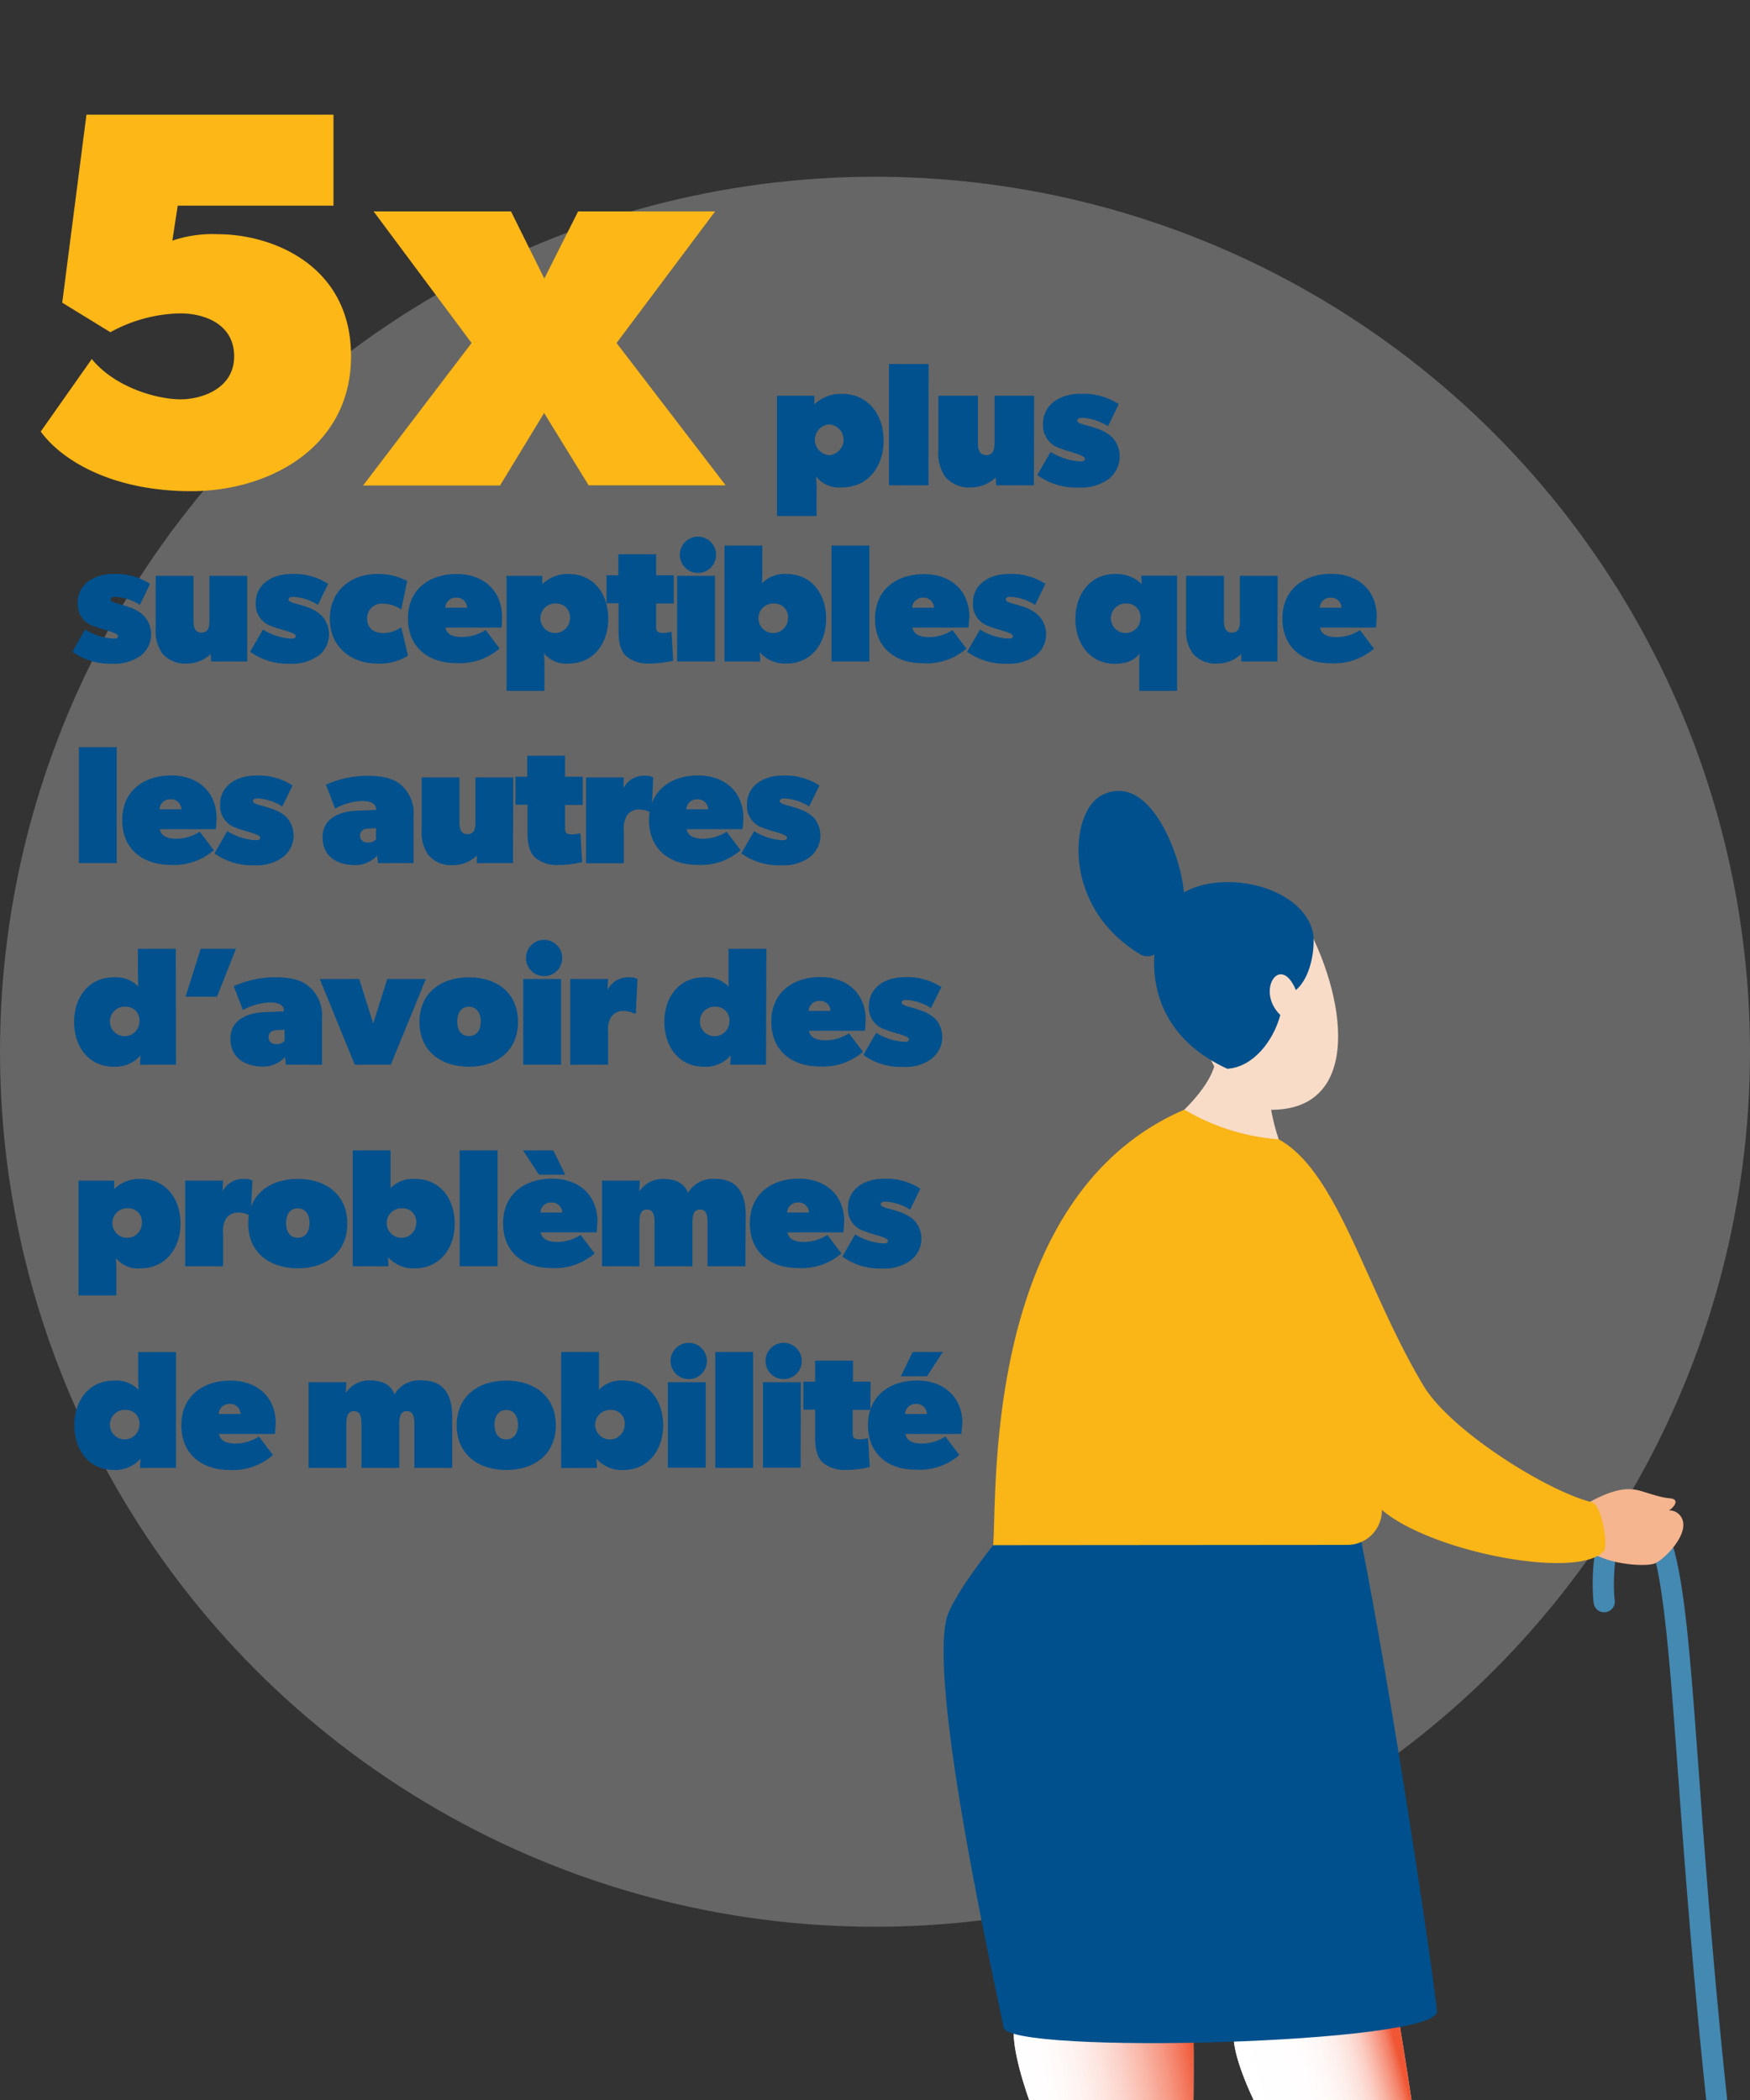
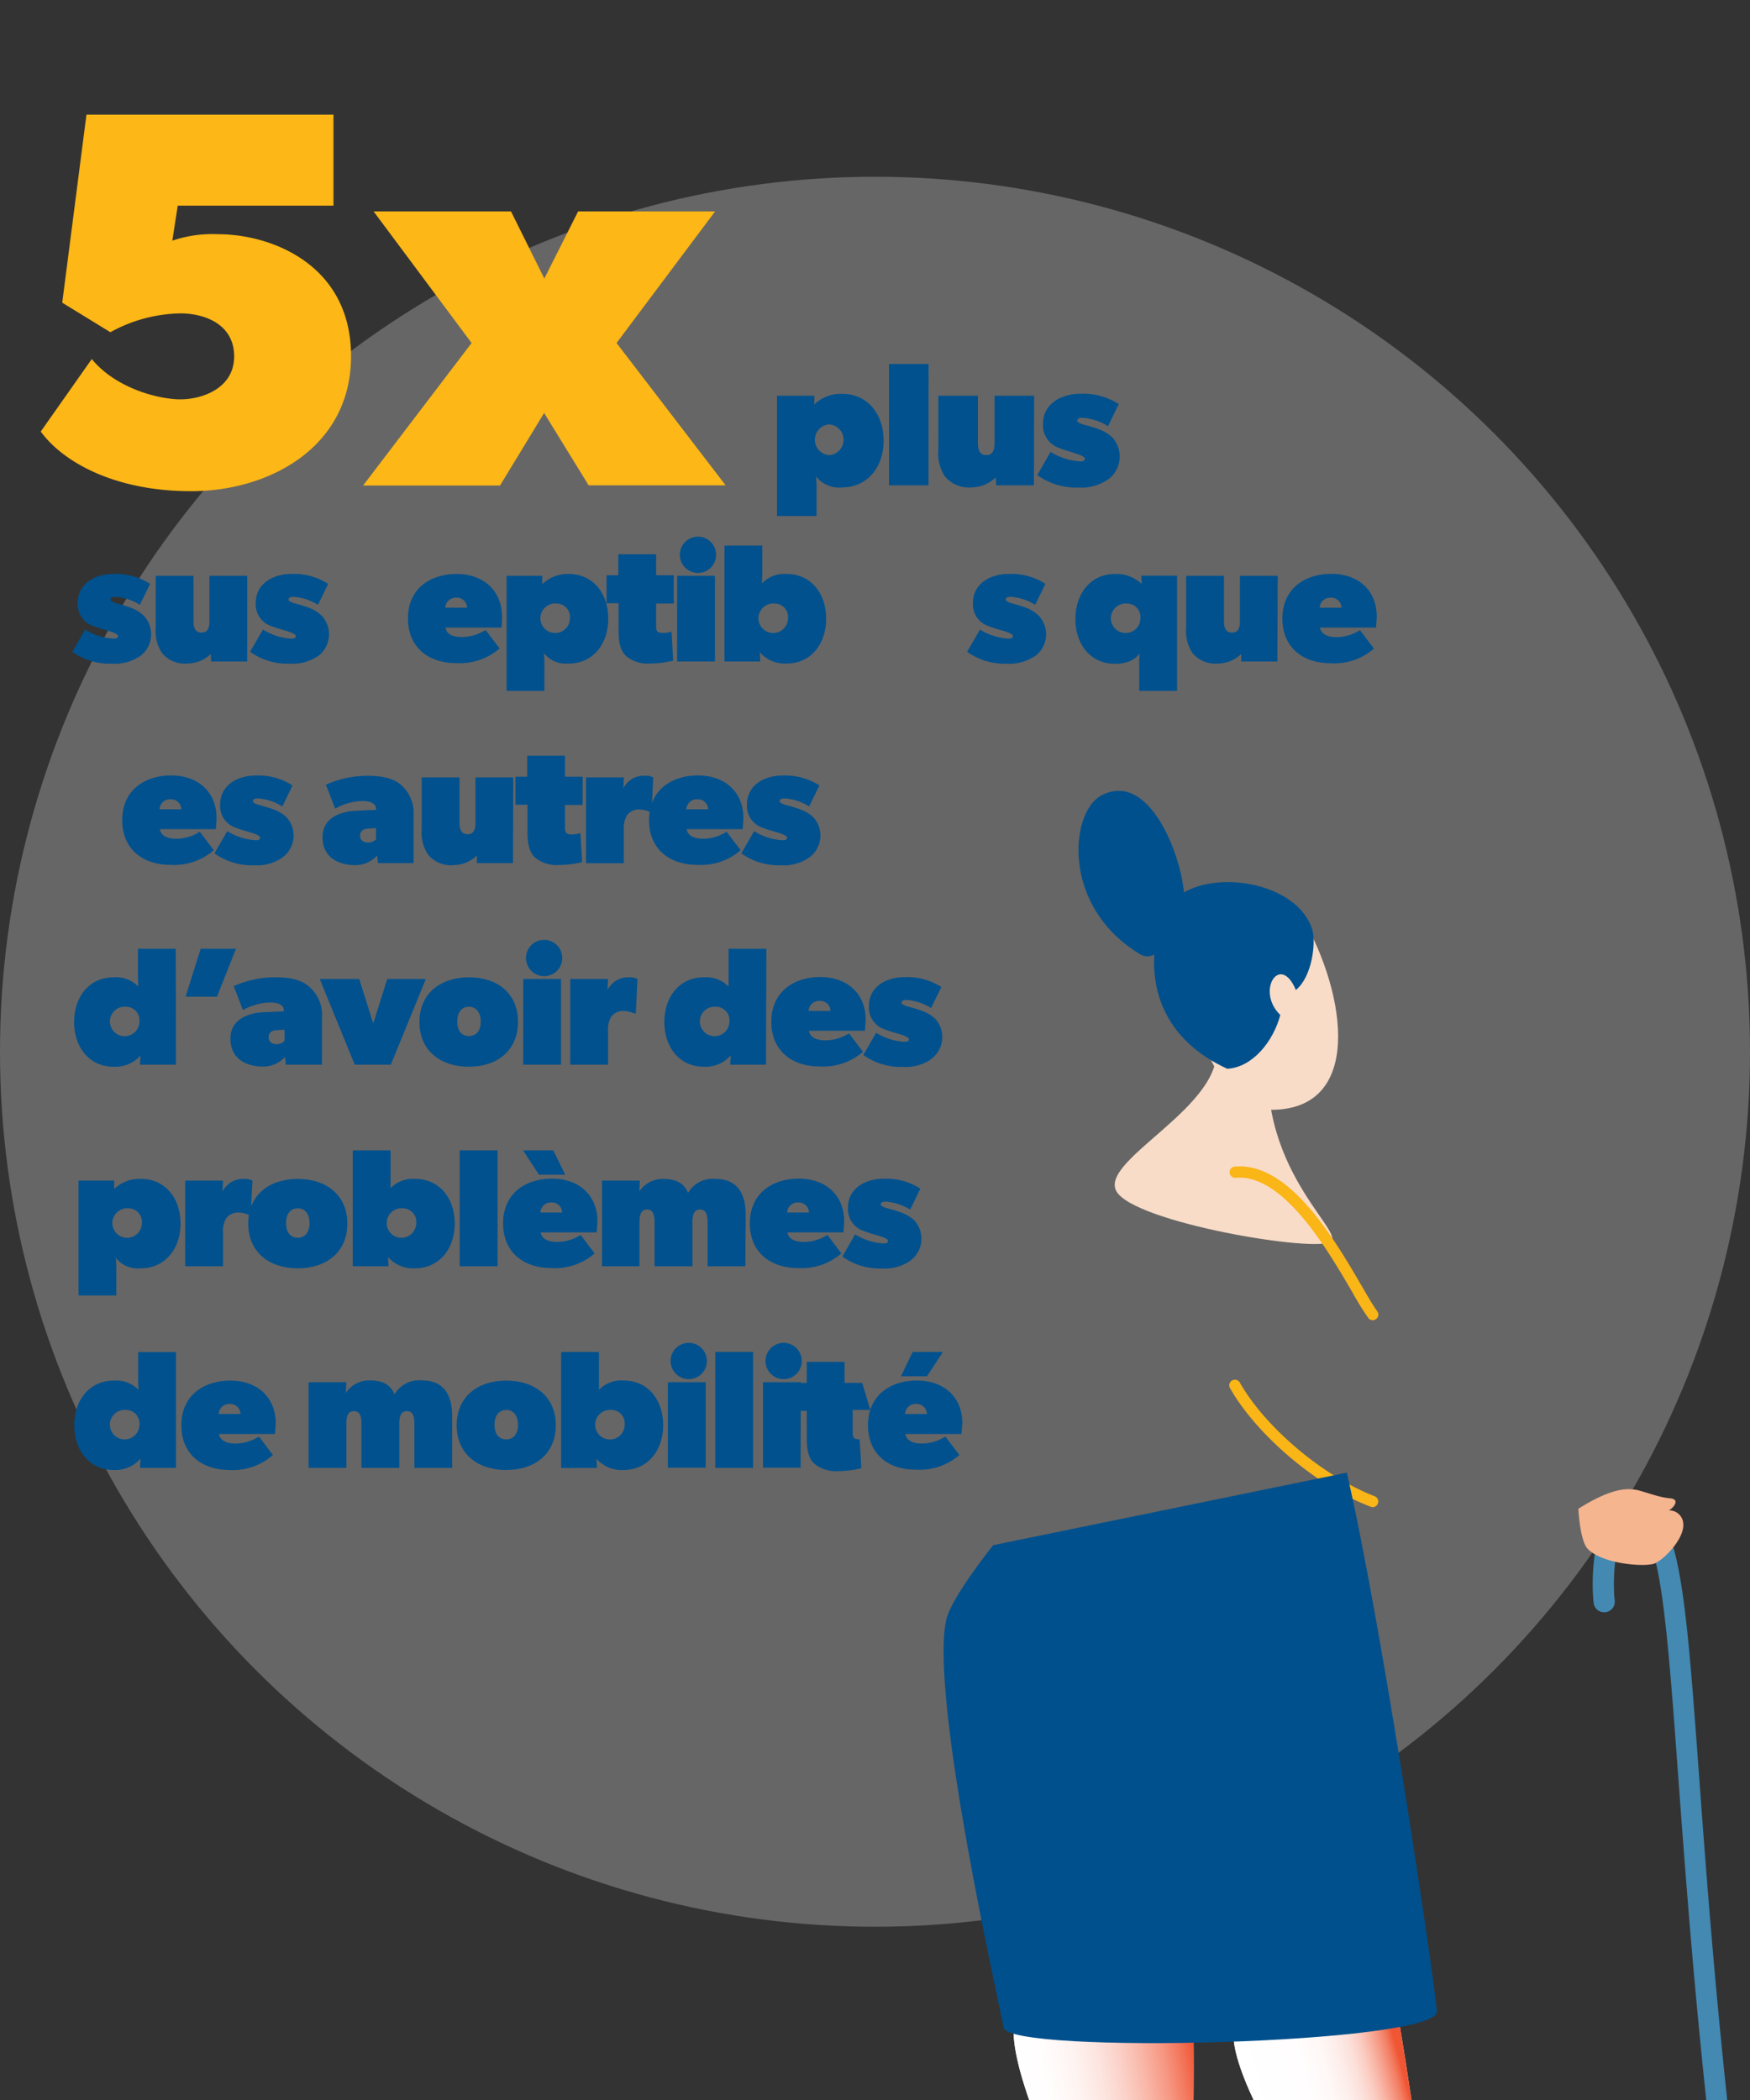
<svg xmlns="http://www.w3.org/2000/svg" id="Layer_1" data-name="Layer 1" viewBox="0 0 250 300">
  <rect x="0" y="0" width="250" height="300" fill="#333333" stroke="none" />
  <defs>
    <style>.cls-1{fill:#fff;opacity:0.25;isolation:isolate;}.cls-2{fill:#4389b2;}.cls-3{fill:#f8dcc8;}.cls-4{fill:#00508d;}.cls-5{fill:#f5b58f;}.cls-6{fill:#fab516;}.cls-7{fill:url(#linear-gradient);}.cls-8{fill:url(#linear-gradient-2);}.cls-9{fill:#00518e;}.cls-10{fill:#fdb716;}</style>
    <linearGradient id="linear-gradient" x1="179.72" y1="305.14" x2="203.88" y2="298.67" gradientUnits="userSpaceOnUse">
      <stop offset="0" stop-color="#fff" />
      <stop offset="0.35" stop-color="#fffdfd" />
      <stop offset="0.47" stop-color="#fef8f6" />
      <stop offset="0.56" stop-color="#fdeeeb" />
      <stop offset="0.64" stop-color="#fce0da" />
      <stop offset="0.7" stop-color="#fbcec4" />
      <stop offset="0.75" stop-color="#f9b7a8" />
      <stop offset="0.8" stop-color="#f69c88" />
      <stop offset="0.85" stop-color="#f37d63" />
      <stop offset="0.89" stop-color="#f05b39" />
      <stop offset="0.89" stop-color="#f05634" />
    </linearGradient>
    <linearGradient id="linear-gradient-2" x1="147.03" y1="304.31" x2="174.99" y2="299.38" gradientUnits="userSpaceOnUse">
      <stop offset="0" stop-color="#fff" />
      <stop offset="0.15" stop-color="#fffcfc" />
      <stop offset="0.28" stop-color="#fef4f1" />
      <stop offset="0.4" stop-color="#fde5e0" />
      <stop offset="0.51" stop-color="#fbd1c8" />
      <stop offset="0.62" stop-color="#f9b7a8" />
      <stop offset="0.73" stop-color="#f69782" />
      <stop offset="0.83" stop-color="#f27155" />
      <stop offset="0.89" stop-color="#f05634" />
    </linearGradient>
  </defs>
  <title>MobilityFR</title>
  <circle class="cls-1" cx="125" cy="150.25" r="125" />
  <path class="cls-2" d="M247.73,322.8h.19a1.51,1.51,0,0,0,1.3-1.69c-3.59-28-5.27-50.73-6.49-67.35-1.7-23.13-2.55-34.73-6.52-38a4.17,4.17,0,0,0-3.23-1,4.62,4.62,0,0,0-3.19,1.89c-2.72,3.53-2.31,11-2.12,12.38a1.51,1.51,0,0,0,3-.43c-.2-1.4-.34-7.7,1.52-10.11a1.63,1.63,0,0,1,1.14-.74,1.23,1.23,0,0,1,1,.29c1.92,1.6,2.85,8.29,3.16,10.48.85,6.13,1.48,14.65,2.27,25.44,1.23,16.65,2.9,39.46,6.51,67.51A1.52,1.52,0,0,0,247.73,322.8Z" />
  <path class="cls-3" d="M196,269.19c5.46,22.33,10.15,65.7,10.15,65.7l-4.55.54s-25.71-34.28-25.39-45,5.16-22.54,5.16-22.54Z" />
  <path class="cls-3" d="M169.3,267.11c2.76,22.82,0,69.48,0,69.48h-4.58s-21.44-37.1-19.84-47.71,7.81-21.77,7.81-21.77Z" />
  <path class="cls-3" d="M169.32,141.7c2.37,7.3,5.45,16.51,11.43,16.82,13.55.7,12-14.92,5.9-26.39C185.19,129.39,167.62,136.47,169.32,141.7Z" />
  <path class="cls-3" d="M173.7,149.22c1.58,8.69-16.66,16.41-14.23,20.93s29,8.92,30.71,7.18-12.35-11.89-8.32-30.68C183.94,136.92,173.7,149.22,173.7,149.22Z" />
  <path class="cls-4" d="M187.5,132.92c-2-7-14.79-9.11-19.89-4.33-2.71,2.53-7,17.31,7.71,24.09,3.7-.21,6.6-4,7.58-7.68-3.56-3.45,0-8.93,2.22-3.57C187.4,139.6,188,134.85,187.5,132.92Z" />
  <path class="cls-4" d="M169.16,129.42c.52-4.94-4.44-19.84-11.9-15.74-4.37,2.39-5.72,15.81,5.61,22.64C165.57,138,168.85,132.34,169.16,129.42Z" />
  <path class="cls-5" d="M225.48,215.54c5-3.17,7.17-2.86,8.16-2.72s3.24,1.09,4.89,1.22.43,1.47-.13,1.73a2,2,0,0,1,2.07,2c.1,2.1-2.73,5-4.06,5.57s-7.51.12-9.61-2.09C225.69,220.05,225.48,215.54,225.48,215.54Z" />
  <path class="cls-6" d="M196.1,215.31a.81.81,0,0,0,.29-1.56c-7.3-2.81-15.57-9.76-19.23-16.17a.81.81,0,1,0-1.4.8c3.83,6.69,12.45,14,20.06,16.87A.71.71,0,0,0,196.1,215.31Z" />
  <path class="cls-6" d="M196.1,188.6a.73.73,0,0,0,.49-.17.79.79,0,0,0,.15-1.12c-.49-.65-1.22-1.9-2.14-3.48-3.89-6.69-10.41-17.9-18.22-17.17a.8.8,0,0,0,.15,1.6c6.79-.63,13.22,10.43,16.68,16.38a40,40,0,0,0,2.26,3.64A.77.77,0,0,0,196.1,188.6Z" />
  <path class="cls-7" d="M196,269.19c5.46,22.33,10.15,65.7,10.15,65.7l-4.55.54s-25.71-34.28-25.39-45,5.16-22.54,5.16-22.54Z" />
  <path class="cls-8" d="M169.3,267.11c2.76,22.82,0,69.48,0,69.48h-4.58s-21.44-37.1-19.84-47.71,7.81-21.77,7.81-21.77Z" />
  <path class="cls-4" d="M192.4,210.38c5.09,22,12.48,72.23,12.87,76.93s-61.19,6.26-61.9,2.34-10.59-47.27-8.2-58.23c.7-3.2,6.71-10.68,6.71-10.68Z" />
-   <path class="cls-6" d="M141.88,220.74c.61-7.4-1.53-49.8,27.32-62.22a31,31,0,0,0,13.47,4.24c8.49,4.67,12.39,21.36,20.7,35.22,3.82,6.37,17.53,15,24.08,16.64,1.3.32,2.39,6.2,1.63,7-3.68,4.08-24.53.17-31.67-5.92a4.93,4.93,0,0,1-4.94,5Z" />
  <path class="cls-9" d="M20,93.73a6.37,6.37,0,0,1-4,1.08,9.13,9.13,0,0,1-5.66-1.7l1.82-3.17a8.61,8.61,0,0,0,4,1.29c.34,0,.7,0,.7-.38s-1.54-.77-2-.91-1-.29-1.44-.48A3.26,3.26,0,0,1,11.1,86.1c0-2.55,2.23-4.11,5.16-4.11a8.93,8.93,0,0,1,5.18,1.42l-1.46,3a7.37,7.37,0,0,0-3.53-1.15c-.48,0-.67.15-.67.41s.6.46,1.32.65a16.89,16.89,0,0,1,1.73.55A5.32,5.32,0,0,1,20.58,88a3.88,3.88,0,0,1-.6,5.76Z" />
  <path class="cls-9" d="M35.32,94.5H30.16l-.05-1.08a4.88,4.88,0,0,1-3.36,1.37,4.24,4.24,0,0,1-3.6-1.49,5.65,5.65,0,0,1-.91-3.6V82.26h5.4v6.48c0,1.2.43,1.63,1.15,1.63s1.13-.43,1.13-1.63V82.26h5.4Z" />
  <path class="cls-9" d="M45.4,93.73a6.39,6.39,0,0,1-4,1.08,9.18,9.18,0,0,1-5.67-1.7l1.83-3.17a8.58,8.58,0,0,0,4,1.29c.34,0,.7,0,.7-.38s-1.54-.77-2-.91-1-.29-1.44-.48a3.26,3.26,0,0,1-2.28-3.36c0-2.55,2.23-4.11,5.16-4.11a9,9,0,0,1,5.18,1.42l-1.46,3a7.4,7.4,0,0,0-3.53-1.15c-.48,0-.67.15-.67.41s.6.46,1.32.65a16.67,16.67,0,0,1,1.72.55A5.37,5.37,0,0,1,46,88a3.9,3.9,0,0,1-.6,5.76Z" />
-   <path class="cls-9" d="M58.28,93.66a7.53,7.53,0,0,1-4.44,1.13c-3.6,0-6.72-2.31-6.72-6.39S50.24,82,53.84,82a8.87,8.87,0,0,1,4.33,1l-.85,4.08a4.56,4.56,0,0,0-2.64-.84,2.06,2.06,0,0,0-2.23,2.11c0,1.37.91,2.09,2.35,2.09a4.51,4.51,0,0,0,2.52-.84Z" />
  <path class="cls-9" d="M71.65,89.65h-8C63.8,90.78,65,91,66,91a6.3,6.3,0,0,0,3.37-1l2,2.64a8.71,8.71,0,0,1-6.2,2.09c-3.89,0-6.89-2.19-6.89-6.39S61.4,82,65.24,82s6.48,2.4,6.48,6.12C71.72,88.86,71.65,89.65,71.65,89.65Zm-4.92-2.83a1.48,1.48,0,0,0-1.56-1.44,1.5,1.5,0,0,0-1.56,1.44Z" />
  <path class="cls-9" d="M81.25,94.79A4,4,0,0,1,77.7,93.3a17.64,17.64,0,0,1,.07,2V98.7h-5.4V82.26h5.09l0,1.2A5.2,5.2,0,0,1,81.25,82c3.48,0,5.64,2.78,5.64,6.38S84.73,94.79,81.25,94.79ZM79.5,86.22a2.11,2.11,0,1,0,1.92,2.11A1.92,1.92,0,0,0,79.5,86.22Z" />
  <path class="cls-9" d="M96.25,86.22H93.73v3.36c0,.72.36.84,1,.84a5.05,5.05,0,0,0,1.2-.17l.24,4.13a14.49,14.49,0,0,1-3.36.41,4.83,4.83,0,0,1-3.36-1.06c-.72-.67-1.08-1.75-1.08-3.55v-4H86.65v-4h1.68v-3h5.4v3h2.52Z" />
  <path class="cls-9" d="M99.42,81.83a2.59,2.59,0,1,1,2.88-2.57A2.58,2.58,0,0,1,99.42,81.83Zm2.71,12.67h-5.4V82.26h5.4Z" />
  <path class="cls-9" d="M112.38,94.79a4.77,4.77,0,0,1-3.84-1.61l.07,1.32H103.5V77.94h5.4v3.48c0,1-.05,1.92-.05,1.92A4.44,4.44,0,0,1,112.38,82c3.48,0,5.64,2.78,5.64,6.38S115.86,94.79,112.38,94.79Zm-1.73-8.57a2.11,2.11,0,1,0,1.92,2.11A1.91,1.91,0,0,0,110.65,86.22Z" />
-   <path class="cls-9" d="M124.19,94.5h-5.4V77.94h5.4Z" />
-   <path class="cls-9" d="M138.35,89.65h-8c.19,1.13,1.39,1.37,2.35,1.37a6.27,6.27,0,0,0,3.36-1l2,2.64a8.65,8.65,0,0,1-6.19,2.09C128,94.79,125,92.6,125,88.4s3.12-6.38,7-6.38,6.48,2.4,6.48,6.12C138.42,88.86,138.35,89.65,138.35,89.65Zm-4.92-2.83a1.48,1.48,0,0,0-1.56-1.44,1.5,1.5,0,0,0-1.56,1.44Z" />
  <path class="cls-9" d="M147.83,93.73a6.39,6.39,0,0,1-4,1.08,9.18,9.18,0,0,1-5.67-1.7L140,89.94a8.58,8.58,0,0,0,4,1.29c.34,0,.7,0,.7-.38s-1.54-.77-2-.91-1-.29-1.44-.48A3.26,3.26,0,0,1,139,86.1c0-2.55,2.23-4.11,5.16-4.11a8.93,8.93,0,0,1,5.18,1.42l-1.46,3a7.4,7.4,0,0,0-3.53-1.15c-.48,0-.67.15-.67.41s.6.46,1.32.65a15.92,15.92,0,0,1,1.72.55A5.27,5.27,0,0,1,148.43,88a3.88,3.88,0,0,1-.6,5.76Z" />
  <path class="cls-9" d="M168.15,98.7h-5.4V95.34c0-.84,0-1.44.05-2-.41.6-1.37,1.49-3.53,1.49-3.48,0-5.64-2.79-5.64-6.39S155.79,82,159.27,82a5.2,5.2,0,0,1,3.84,1.44l-.07-1.2h5.11ZM161,86.22a2.11,2.11,0,1,0,1.92,2.11A1.92,1.92,0,0,0,161,86.22Z" />
  <path class="cls-9" d="M182.48,94.5h-5.16l0-1.08a4.88,4.88,0,0,1-3.36,1.37,4.24,4.24,0,0,1-3.6-1.49,5.65,5.65,0,0,1-.91-3.6V82.26h5.4v6.48c0,1.2.43,1.63,1.15,1.63s1.13-.43,1.13-1.63V82.26h5.4Z" />
  <path class="cls-9" d="M196.57,89.65h-8c.19,1.13,1.39,1.37,2.35,1.37a6.27,6.27,0,0,0,3.36-1l2,2.64a8.65,8.65,0,0,1-6.19,2.09c-3.89,0-6.89-2.19-6.89-6.39s3.12-6.38,7-6.38,6.48,2.4,6.48,6.12C196.64,88.86,196.57,89.65,196.57,89.65Zm-4.92-2.83a1.48,1.48,0,0,0-1.56-1.44,1.5,1.5,0,0,0-1.56,1.44Z" />
-   <path class="cls-9" d="M16.67,123.3h-5.4V106.74h5.4Z" />
  <path class="cls-9" d="M30.83,118.45h-8c.19,1.13,1.39,1.37,2.35,1.37a6.27,6.27,0,0,0,3.36-1l2,2.64a8.65,8.65,0,0,1-6.19,2.09c-3.89,0-6.89-2.19-6.89-6.39s3.12-6.38,7-6.38,6.48,2.4,6.48,6.12C30.9,117.66,30.83,118.45,30.83,118.45Zm-4.92-2.83a1.48,1.48,0,0,0-1.56-1.44,1.5,1.5,0,0,0-1.56,1.44Z" />
  <path class="cls-9" d="M40.31,122.53a6.37,6.37,0,0,1-4,1.08,9.18,9.18,0,0,1-5.67-1.7l1.83-3.17a8.61,8.61,0,0,0,4,1.29c.34,0,.7,0,.7-.38s-1.54-.77-2-.91-1-.29-1.44-.48a3.26,3.26,0,0,1-2.28-3.36c0-2.55,2.23-4.11,5.16-4.11a8.93,8.93,0,0,1,5.18,1.42l-1.46,3a7.4,7.4,0,0,0-3.53-1.15c-.48,0-.67.15-.67.41s.6.46,1.32.65a16.89,16.89,0,0,1,1.73.55,5.32,5.32,0,0,1,1.75,1.08,3.88,3.88,0,0,1-.6,5.76Z" />
  <path class="cls-9" d="M59.08,123.3H54l-.12-1.08a4.24,4.24,0,0,1-3.12,1.37c-2.28,0-4.68-1-4.68-4s3-3.7,4.8-3.77l2.84-.12v-.12c0-.67-.56-1.15-2-1.15a8.55,8.55,0,0,0-3.84,1.08l-1.32-3.41a14.62,14.62,0,0,1,5.88-1.27c2.52,0,4,.48,5,1.44a5.32,5.32,0,0,1,1.64,4.32Zm-5.36-5-1.08.07c-.57,0-1.2.24-1.2,1s.6,1,1.2,1a1.5,1.5,0,0,0,1.08-.48Z" />
  <path class="cls-9" d="M73.28,123.3H68.12l0-1.08a4.88,4.88,0,0,1-3.36,1.37,4.24,4.24,0,0,1-3.6-1.49,5.64,5.64,0,0,1-.92-3.6v-7.44h5.4v6.48c0,1.2.44,1.63,1.16,1.63s1.12-.43,1.12-1.63v-6.48h5.4Z" />
  <path class="cls-9" d="M83.24,115H80.72v3.36c0,.72.36.84,1,.84a5.05,5.05,0,0,0,1.2-.17l.24,4.13a14.49,14.49,0,0,1-3.36.41,4.83,4.83,0,0,1-3.36-1.06c-.72-.67-1.08-1.75-1.08-3.55v-4H73.64v-4h1.68v-3h5.4v3h2.52Z" />
  <path class="cls-9" d="M93.08,116h-.24a3.68,3.68,0,0,0-1.56-.36,2.09,2.09,0,0,0-1.68.79,3.48,3.48,0,0,0-.48,2.09v4.8h-5.4V111.06h5.4l-.07,1.56a3.26,3.26,0,0,1,3.07-1.8,2.31,2.31,0,0,1,1.2.24Z" />
  <path class="cls-9" d="M106.09,118.45h-8c.19,1.13,1.39,1.37,2.35,1.37a6.27,6.27,0,0,0,3.36-1l2,2.64a8.65,8.65,0,0,1-6.19,2.09c-3.89,0-6.89-2.19-6.89-6.39s3.12-6.38,7-6.38,6.48,2.4,6.48,6.12C106.16,117.66,106.09,118.45,106.09,118.45Zm-4.92-2.83a1.48,1.48,0,0,0-1.56-1.44,1.5,1.5,0,0,0-1.56,1.44Z" />
  <path class="cls-9" d="M115.57,122.53a6.37,6.37,0,0,1-4,1.08,9.13,9.13,0,0,1-5.66-1.7l1.82-3.17a8.61,8.61,0,0,0,4,1.29c.34,0,.7,0,.7-.38s-1.53-.77-2-.91-1-.29-1.44-.48a3.26,3.26,0,0,1-2.28-3.36c0-2.55,2.23-4.11,5.16-4.11a9,9,0,0,1,5.19,1.42l-1.47,3a7.34,7.34,0,0,0-3.53-1.15c-.48,0-.67.15-.67.41s.6.46,1.32.65a16.89,16.89,0,0,1,1.73.55,5.32,5.32,0,0,1,1.75,1.08,3.88,3.88,0,0,1-.6,5.76Z" />
  <path class="cls-9" d="M25.14,152.1H20l.07-1.32a4.77,4.77,0,0,1-3.84,1.61c-3.48,0-5.64-2.79-5.64-6.39s2.16-6.38,5.64-6.38a4.44,4.44,0,0,1,3.53,1.32s-.05-1-.05-1.92v-3.48h5.4ZM18,143.82a2.11,2.11,0,1,0,1.92,2.11A1.92,1.92,0,0,0,18,143.82Z" />
  <path class="cls-9" d="M33.71,135.54,31,142.38H26.51l2.16-6.84Z" />
  <path class="cls-9" d="M46,152.1H40.84L40.72,151a4.24,4.24,0,0,1-3.12,1.37c-2.28,0-4.68-1-4.68-4s3-3.7,4.8-3.77l2.83-.12v-.12c0-.67-.55-1.15-2-1.15a8.64,8.64,0,0,0-3.85,1.08l-1.31-3.41a14.54,14.54,0,0,1,5.88-1.27c2.52,0,4,.48,5,1.44A5.32,5.32,0,0,1,46,145.38Zm-5.35-5-1.08.07c-.58,0-1.2.24-1.2,1s.6,1,1.2,1a1.5,1.5,0,0,0,1.08-.48Z" />
  <path class="cls-9" d="M60.83,139.86l-5,12.24H50.68l-5-12.24h5.64l2,6.36,2-6.36Z" />
  <path class="cls-9" d="M67,152.39c-4.08,0-7.08-2.31-7.08-6.39s3-6.38,7.08-6.38S74,141.92,74,146,71,152.39,67,152.39Zm0-8.57c-1.08,0-1.68.84-1.68,2.11S65.87,148,67,148s1.68-.84,1.68-2.09S68,143.82,67,143.82Z" />
  <path class="cls-9" d="M77.44,139.43a2.59,2.59,0,1,1,2.88-2.57A2.58,2.58,0,0,1,77.44,139.43Zm2.71,12.67h-5.4V139.86h5.4Z" />
  <path class="cls-9" d="M90.83,144.78h-.24a3.68,3.68,0,0,0-1.56-.36,2.08,2.08,0,0,0-1.68.79,3.41,3.41,0,0,0-.48,2.09v4.8h-5.4V139.86h5.4l-.08,1.56a3.28,3.28,0,0,1,3.08-1.8,2.31,2.31,0,0,1,1.2.24Z" />
  <path class="cls-9" d="M109.43,152.1h-5.11l.07-1.32a4.77,4.77,0,0,1-3.84,1.61c-3.48,0-5.64-2.79-5.64-6.39s2.16-6.38,5.64-6.38a4.44,4.44,0,0,1,3.53,1.32s0-1,0-1.92v-3.48h5.4Zm-7.15-8.28a2.11,2.11,0,1,0,1.92,2.11A1.92,1.92,0,0,0,102.28,143.82Z" />
  <path class="cls-9" d="M123.56,147.25h-8c.19,1.13,1.4,1.37,2.36,1.37a6.29,6.29,0,0,0,3.36-1l2,2.64a8.69,8.69,0,0,1-6.2,2.09c-3.89,0-6.89-2.19-6.89-6.39s3.12-6.38,7-6.38,6.48,2.4,6.48,6.12C123.63,146.46,123.56,147.25,123.56,147.25Zm-4.92-2.83a1.47,1.47,0,0,0-1.56-1.44,1.5,1.5,0,0,0-1.56,1.44Z" />
  <path class="cls-9" d="M133,151.33a6.37,6.37,0,0,1-4,1.08,9.13,9.13,0,0,1-5.66-1.7l1.82-3.17a8.61,8.61,0,0,0,4,1.29c.33,0,.69,0,.69-.38s-1.53-.77-2-.91-1-.29-1.44-.48a3.26,3.26,0,0,1-2.28-3.36c0-2.55,2.23-4.11,5.16-4.11a9,9,0,0,1,5.19,1.42L133,144a7.34,7.34,0,0,0-3.53-1.15c-.47,0-.67.15-.67.41s.6.46,1.32.65a16.89,16.89,0,0,1,1.73.55,5.32,5.32,0,0,1,1.75,1.08,3.88,3.88,0,0,1-.6,5.76Z" />
  <path class="cls-9" d="M20.1,181.19a4,4,0,0,1-3.55-1.49,17.64,17.64,0,0,1,.07,2v3.36h-5.4V168.66h5.09l0,1.2a5.2,5.2,0,0,1,3.84-1.44c3.48,0,5.64,2.78,5.64,6.38S23.58,181.19,20.1,181.19Zm-1.75-8.57a2.11,2.11,0,1,0,1.92,2.11A1.92,1.92,0,0,0,18.35,172.62Z" />
  <path class="cls-9" d="M35.82,173.58h-.24a3.68,3.68,0,0,0-1.56-.36,2.09,2.09,0,0,0-1.68.79,3.41,3.41,0,0,0-.48,2.09v4.8h-5.4V168.66h5.4l-.07,1.56a3.26,3.26,0,0,1,3.07-1.8,2.31,2.31,0,0,1,1.2.24Z" />
  <path class="cls-9" d="M42.54,181.19c-4.08,0-7.08-2.31-7.08-6.39s3-6.38,7.08-6.38,7.08,2.3,7.08,6.38S46.62,181.19,42.54,181.19Zm0-8.57c-1.08,0-1.68.84-1.68,2.11s.6,2.09,1.68,2.09,1.68-.84,1.68-2.09S43.62,172.62,42.54,172.62Z" />
  <path class="cls-9" d="M59.27,181.19a4.77,4.77,0,0,1-3.84-1.61l.07,1.32H50.39V164.34h5.4v3.48c0,1,0,1.92,0,1.92a4.44,4.44,0,0,1,3.53-1.32c3.48,0,5.64,2.78,5.64,6.38S62.75,181.19,59.27,181.19Zm-1.73-8.57a2.11,2.11,0,1,0,1.92,2.11A1.91,1.91,0,0,0,57.54,172.62Z" />
  <path class="cls-9" d="M71.08,180.9H65.67V164.34h5.41Z" />
  <path class="cls-9" d="M85.24,176.05h-8c.19,1.13,1.39,1.37,2.35,1.37a6.27,6.27,0,0,0,3.36-1l2,2.64a8.65,8.65,0,0,1-6.19,2.09c-3.89,0-6.89-2.19-6.89-6.39s3.12-6.38,7-6.38,6.48,2.4,6.48,6.12C85.31,175.26,85.24,176.05,85.24,176.05Zm-4.49-8.23H77l-2.28-3.48h4.32Zm-.43,5.4a1.48,1.48,0,0,0-1.56-1.44,1.5,1.5,0,0,0-1.56,1.44Z" />
  <path class="cls-9" d="M106.48,180.9h-5.4v-6.24c0-1.2-.24-1.87-1.08-1.87s-1.08.67-1.08,1.87v6.24H93.51v-6.24c0-1.2-.24-1.87-1.08-1.87s-1.08.67-1.08,1.87v6.24H86V168.66h5.4l-.07,1.56a4,4,0,0,1,3.31-1.8c1.57,0,3,.36,3.65,2a4.06,4.06,0,0,1,3.92-2c3,0,4.32,1.92,4.32,5.16Z" />
  <path class="cls-9" d="M120.49,176.05h-8c.19,1.13,1.39,1.37,2.35,1.37a6.27,6.27,0,0,0,3.36-1l2,2.64a8.65,8.65,0,0,1-6.19,2.09c-3.89,0-6.89-2.19-6.89-6.39s3.12-6.38,7-6.38,6.48,2.4,6.48,6.12C120.56,175.26,120.49,176.05,120.49,176.05Zm-4.92-2.83a1.48,1.48,0,0,0-1.56-1.44,1.5,1.5,0,0,0-1.56,1.44Z" />
  <path class="cls-9" d="M130,180.13a6.37,6.37,0,0,1-4,1.08,9.13,9.13,0,0,1-5.66-1.7l1.82-3.17a8.61,8.61,0,0,0,4,1.29c.34,0,.7,0,.7-.38s-1.54-.77-2-.91a14.3,14.3,0,0,1-1.44-.48,3.26,3.26,0,0,1-2.28-3.36c0-2.55,2.23-4.11,5.16-4.11a8.93,8.93,0,0,1,5.18,1.42l-1.46,3a7.37,7.37,0,0,0-3.53-1.15c-.48,0-.67.15-.67.41s.6.46,1.32.65,1.13.31,1.73.55a5.32,5.32,0,0,1,1.75,1.08,3.88,3.88,0,0,1-.6,5.76Z" />
  <path class="cls-9" d="M25.14,209.7H20l.07-1.32A4.77,4.77,0,0,1,16.26,210c-3.48,0-5.64-2.79-5.64-6.39s2.16-6.38,5.64-6.38a4.44,4.44,0,0,1,3.53,1.32s-.05-1-.05-1.92v-3.48h5.4ZM18,201.42a2.11,2.11,0,1,0,1.92,2.11A1.92,1.92,0,0,0,18,201.42Z" />
  <path class="cls-9" d="M39.28,204.85h-8c.19,1.13,1.39,1.37,2.35,1.37a6.27,6.27,0,0,0,3.36-1l2,2.64A8.65,8.65,0,0,1,32.8,210c-3.89,0-6.89-2.19-6.89-6.39s3.12-6.38,7-6.38,6.48,2.4,6.48,6.12C39.35,204.06,39.28,204.85,39.28,204.85ZM34.36,202a1.48,1.48,0,0,0-1.56-1.44A1.5,1.5,0,0,0,31.24,202Z" />
  <path class="cls-9" d="M64.6,209.7H59.2v-6.24c0-1.2-.24-1.87-1.08-1.87s-1.08.67-1.08,1.87v6.24h-5.4v-6.24c0-1.2-.24-1.87-1.08-1.87s-1.08.67-1.08,1.87v6.24h-5.4V197.46h5.4L49.4,199a4,4,0,0,1,3.32-1.8c1.56,0,3,.36,3.64,2a4.06,4.06,0,0,1,3.92-2c3,0,4.32,1.92,4.32,5.16Z" />
  <path class="cls-9" d="M72.32,210c-4.08,0-7.08-2.31-7.08-6.39s3-6.38,7.08-6.38,7.08,2.3,7.08,6.38S76.4,210,72.32,210Zm0-8.57c-1.08,0-1.68.84-1.68,2.11s.6,2.09,1.68,2.09,1.68-.84,1.68-2.09S73.4,201.42,72.32,201.42Z" />
  <path class="cls-9" d="M89.05,210a4.77,4.77,0,0,1-3.84-1.61l.07,1.32H80.17V193.14h5.4v3.48c0,1,0,1.92,0,1.92a4.44,4.44,0,0,1,3.53-1.32c3.48,0,5.64,2.78,5.64,6.38S92.53,210,89.05,210Zm-1.73-8.57a2.11,2.11,0,1,0,1.92,2.11A1.91,1.91,0,0,0,87.32,201.42Z" />
  <path class="cls-9" d="M98.1,197a2.59,2.59,0,1,1,2.88-2.57A2.58,2.58,0,0,1,98.1,197Zm2.71,12.67h-5.4V197.46h5.4Z" />
  <path class="cls-9" d="M107.58,209.7h-5.4V193.14h5.4Z" />
  <path class="cls-9" d="M111.66,197a2.59,2.59,0,1,1,2.88-2.57A2.58,2.58,0,0,1,111.66,197Zm2.71,12.67H109V197.46h5.4Z" />
-   <path class="cls-9" d="M124.33,201.42h-2.52v3.36c0,.72.36.84,1,.84a5.05,5.05,0,0,0,1.2-.17l.24,4.13a14.49,14.49,0,0,1-3.36.41,4.83,4.83,0,0,1-3.36-1.06c-.72-.67-1.08-1.75-1.08-3.55v-4h-1.68v-4h1.68v-3h5.4v3h2.52Z" />
+   <path class="cls-9" d="M124.33,201.42h-2.52v3.36c0,.72.36.84,1,.84l.24,4.13a14.49,14.49,0,0,1-3.36.41,4.83,4.83,0,0,1-3.36-1.06c-.72-.67-1.08-1.75-1.08-3.55v-4h-1.68v-4h1.68v-3h5.4v3h2.52Z" />
  <path class="cls-9" d="M137.34,204.85h-8c.19,1.13,1.39,1.37,2.35,1.37a6.27,6.27,0,0,0,3.36-1l2,2.64a8.65,8.65,0,0,1-6.19,2.09C127,210,124,207.8,124,203.6s3.12-6.38,7-6.38,6.48,2.4,6.48,6.12C137.41,204.06,137.34,204.85,137.34,204.85Zm-2.64-11.71-2.28,3.48H128.7l1.68-3.48ZM132.42,202a1.48,1.48,0,0,0-1.56-1.44A1.5,1.5,0,0,0,129.3,202Z" />
  <path class="cls-10" d="M27.31,70.17c-11.13,0-18.42-4.3-21.49-8.52l7.29-10.36c3.46,4.22,9.6,5.76,12.66,5.76s7.68-1.54,7.68-6.14-4.22-6.14-7.68-6.14a21.37,21.37,0,0,0-10,2.69L8.89,43.24l3.46-26.86H47.64v13H25.39l-.77,5a17.75,17.75,0,0,1,6.53-.92c7.67,0,19,4.38,19,17.42S38.44,70.17,27.31,70.17Z" />
  <path class="cls-10" d="M103.66,69.33H84.09L77.73,59l-6.3,10.36H51.87L67.37,49l-14-18.8H73l4.76,9.59,4.83-9.59h19.57L88.08,49Z" />
  <path class="cls-9" d="M120.29,69.63a4.19,4.19,0,0,1-3.71-1.56,19.43,19.43,0,0,1,.07,2.14v3.51H111V56.53h5.33l0,1.25a5.43,5.43,0,0,1,4-1.51c3.64,0,5.9,2.92,5.9,6.68S123.93,69.63,120.29,69.63Zm-1.83-9a2.2,2.2,0,0,0,0,4.39,2.2,2.2,0,0,0,0-4.39Z" />
  <path class="cls-9" d="M132.64,69.33H127V52h5.65Z" />
  <path class="cls-9" d="M147.7,69.33h-5.4l-.05-1.13a5.12,5.12,0,0,1-3.51,1.43A4.45,4.45,0,0,1,135,68.07a5.94,5.94,0,0,1-.95-3.76V56.53h5.65V63.3c0,1.26.45,1.71,1.2,1.71s1.18-.45,1.18-1.71V56.53h5.65Z" />
  <path class="cls-9" d="M158.24,68.52a6.6,6.6,0,0,1-4.14,1.13,9.51,9.51,0,0,1-5.92-1.78l1.9-3.31a9,9,0,0,0,4.17,1.35c.35,0,.73,0,.73-.4s-1.61-.8-2.14-1a15.51,15.51,0,0,1-1.5-.5A3.42,3.42,0,0,1,149,60.54c0-2.66,2.34-4.29,5.4-4.29a9.37,9.37,0,0,1,5.42,1.48l-1.53,3.16a7.66,7.66,0,0,0-3.69-1.2c-.5,0-.7.15-.7.43s.63.47,1.38.67,1.18.33,1.81.58a5.64,5.64,0,0,1,1.83,1.13,4.07,4.07,0,0,1-.63,6Z" />
</svg>